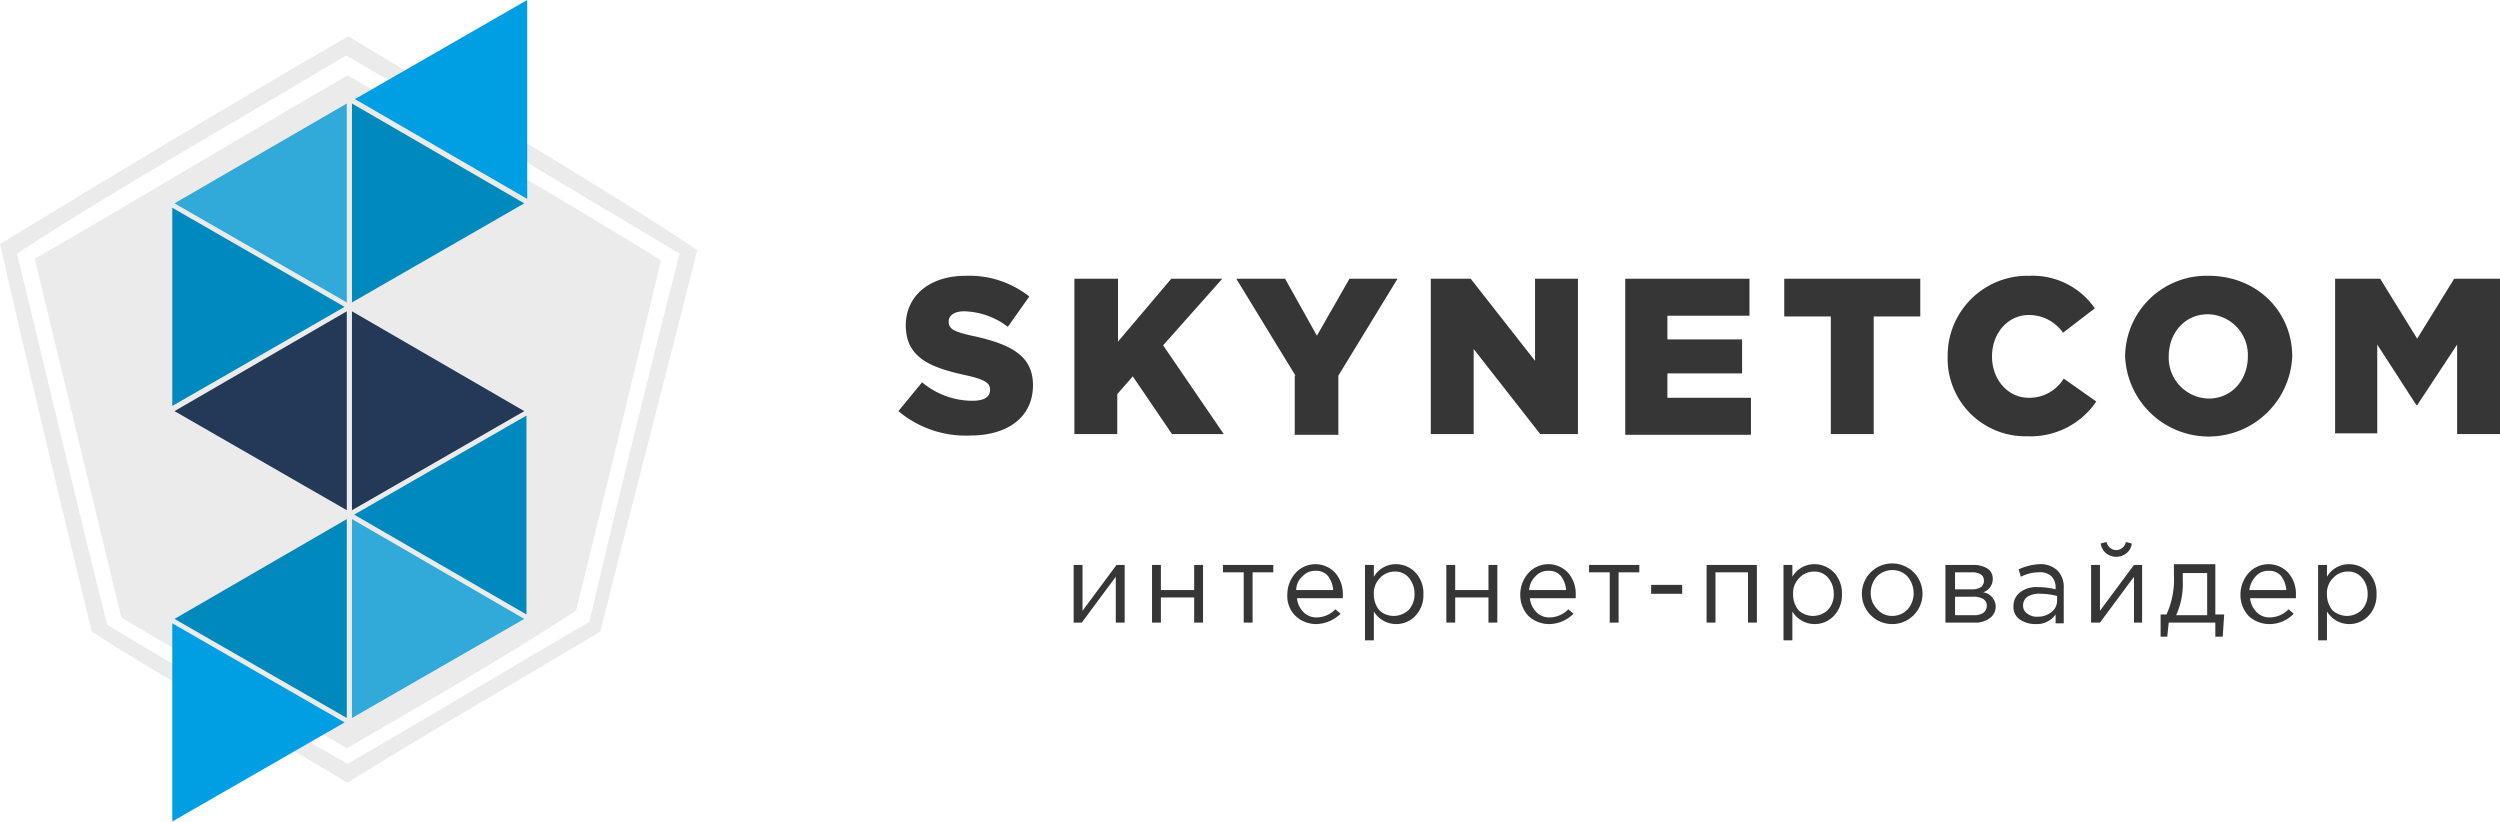
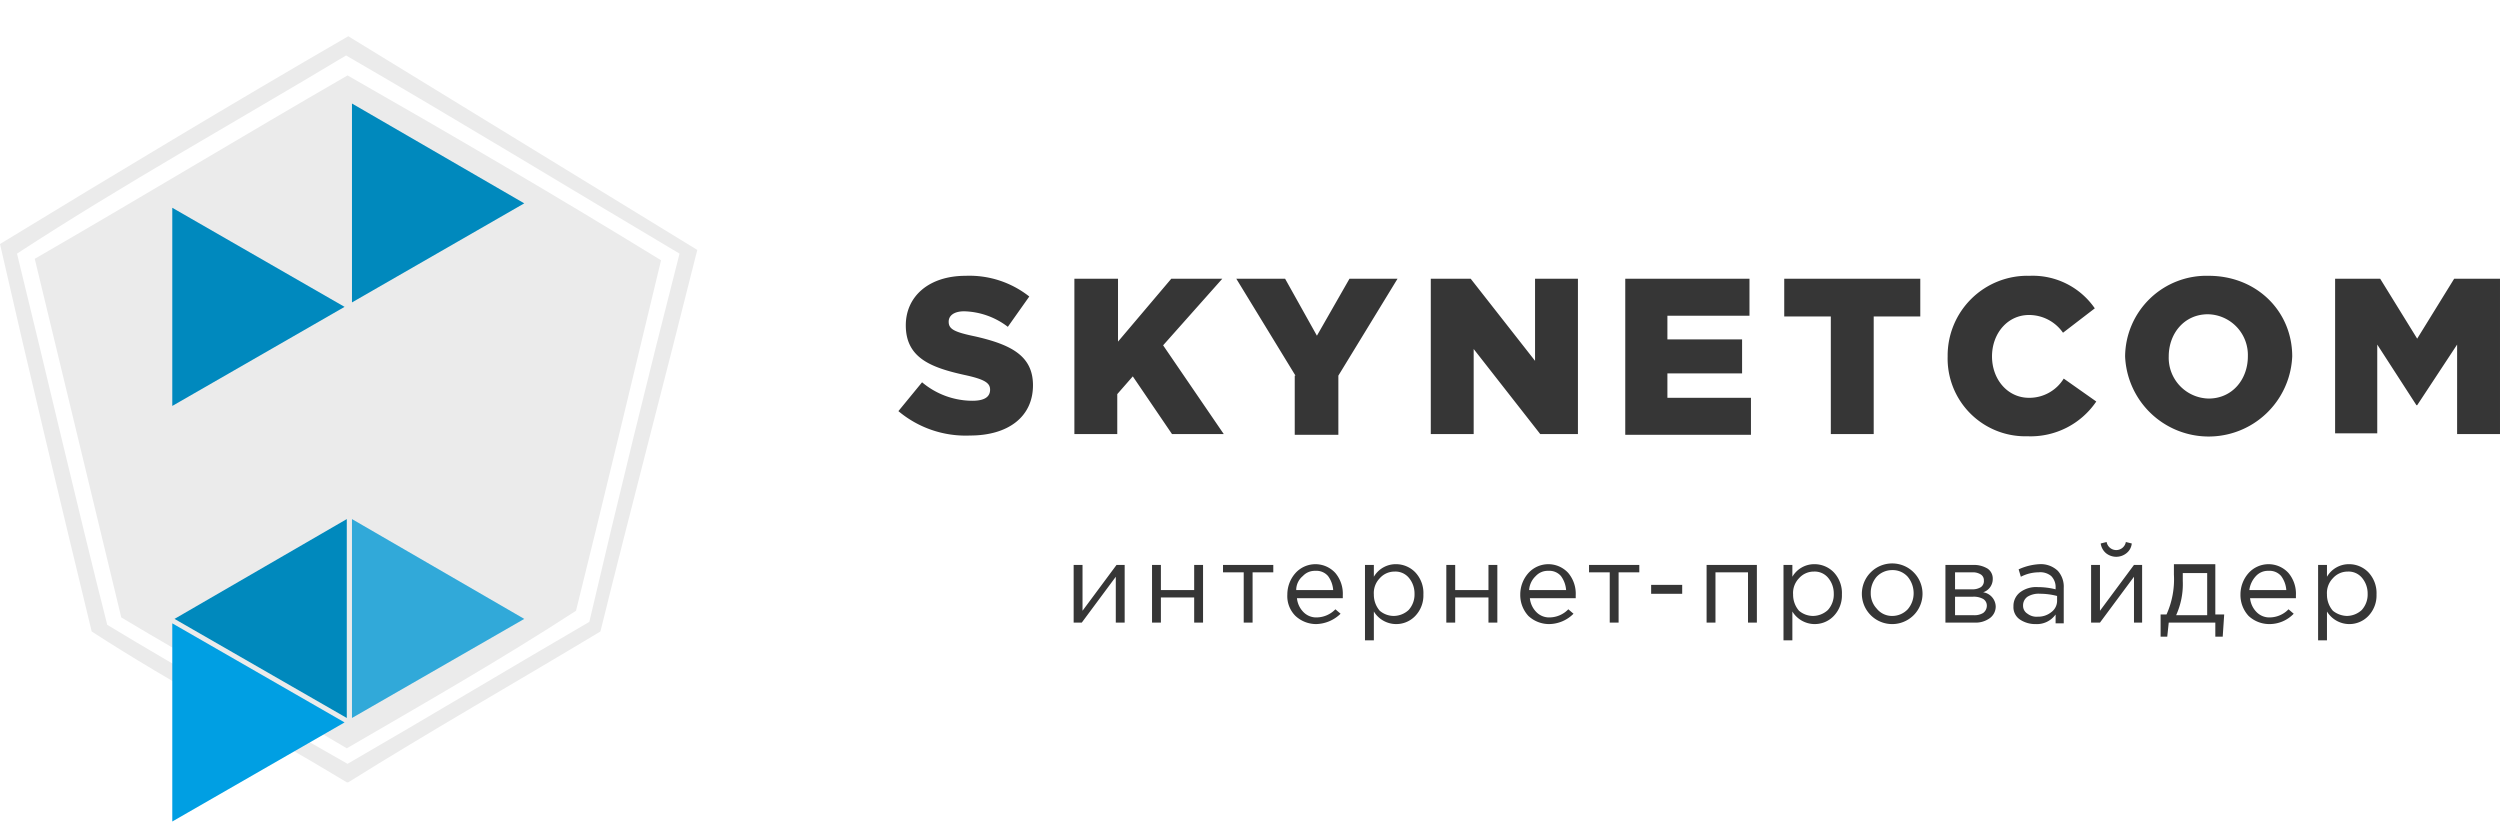
<svg xmlns="http://www.w3.org/2000/svg" viewBox="0 0 338.1 111.1">
  <defs>
    <style>.cls-1{fill:#ebebeb}.cls-2{fill:#31a9d9}.cls-3{fill:#0089bd}.cls-4{fill:#009fe3}.cls-5{fill:#243858}.cls-6{fill:#0089be}</style>
  </defs>
  <g id="Слой_2" data-name="Слой 2">
    <g id="Layer_1" data-name="Layer 1">
-       <path class="cls-1" d="M79.7 84.1q5.85-25 12.2-49.8c-15-8.9-29.9-18-45.1-26.8C32 16.4 16.7 24.9 2.3 34.3c4.1 16.7 8 33.6 12.2 50.2C24.9 90.8 36 97 47 103.3 57.9 97 68.7 90.5 79.7 84.1zm14.6-50.3C90 51 85.5 68 81.2 85.4c-11.3 6.8-22.9 13.4-34.1 20.4h-.2c-11.4-6.9-23.4-13.2-34.5-20.4C8.2 68 4 50.6 0 33c15.6-9.5 31.2-18.9 47.1-28.1C62.9 14.5 79 23.7 94.3 33.8z" />
+       <path class="cls-1" d="M79.7 84.1q5.85-25 12.2-49.8c-15-8.9-29.9-18-45.1-26.8C32 16.4 16.7 24.9 2.3 34.3c4.1 16.7 8 33.6 12.2 50.2C24.9 90.8 36 97 47 103.3 57.9 97 68.7 90.5 79.7 84.1zm14.6-50.3C90 51 85.5 68 81.2 85.4c-11.3 6.8-22.9 13.4-34.1 20.4h-.2c-11.4-6.9-23.4-13.2-34.5-20.4C8.2 68 4 50.6 0 33c15.6-9.5 31.2-18.9 47.1-28.1z" />
      <path class="cls-1" d="M89.4 35.2C85.6 51 81.8 66.9 77.9 82.6c-10 6.5-20.5 12.5-31 18.6-10.1-6-20.5-11.7-30.5-17.7C12.5 67.3 8.6 51.2 4.7 35 18.9 26.8 32.8 18.4 47 10.2c14.2 8.1 28.4 16.4 42.4 25z" />
-       <path id="Blue_5" data-name="Blue 5" class="cls-2" d="M46.9 14L23.6 27.5l23.3 13.4V14z" />
      <path id="Blue_4" data-name="Blue 4" class="cls-3" d="M70.9 27.5L47.6 14v26.9l23.3-13.4z" />
-       <path id="Blue_3" data-name="Blue 3" class="cls-4" d="M71.3 26.9V0L48 13.4l23.3 13.5z" />
-       <path id="Blue_2" data-name="Blue 2" class="cls-5" d="M46.9 42.1L23.6 55.6 46.9 69V42.1z" />
      <path id="Blue_1" data-name="Blue 1" class="cls-6" d="M46.6 41.5L23.3 28.1v26.8l23.3-13.4z" />
      <path id="Blue_5-2" data-name="Blue 5" class="cls-2" d="M47.6 97.1l23.3-13.4-23.3-13.5v26.9z" />
      <path id="Blue_4-2" data-name="Blue 4" class="cls-3" d="M23.6 83.7l23.3 13.4V70.2L23.6 83.7z" />
      <path id="Blue_3-2" data-name="Blue 3" class="cls-4" d="M23.3 84.3v26.8l23.3-13.4-23.3-13.4z" />
-       <path id="Blue_2-2" data-name="Blue 2" class="cls-5" d="M47.6 69l23.3-13.4-23.3-13.5V69z" />
-       <path id="Blue_1-2" data-name="Blue 1" class="cls-6" d="M47.9 69.6l23.3 13.5V56.2L47.9 69.6z" />
      <path d="M121.5 55.6l3.2-3.9a10.61 10.61 0 006.8 2.5q2.4 0 2.4-1.5c0-.9-.7-1.4-3.5-2-4.5-1-7.9-2.3-7.9-6.7 0-3.9 3.1-6.7 8.1-6.7a13.06 13.06 0 018.6 2.8l-2.9 4.1a10.13 10.13 0 00-5.9-2.1c-1.4 0-2.1.6-2.1 1.4 0 1 .7 1.4 3.6 2 4.8 1.1 7.8 2.6 7.8 6.6 0 4.3-3.4 6.8-8.5 6.8a14.14 14.14 0 01-9.7-3.3zm23.9-17.9h5.8v8.5l7.2-8.5h6.9l-8 9 8.2 12h-7l-5.3-7.8-2.1 2.4v5.4h-5.8v-21zm29.8 13.1l-8-13.1h6.6l4.3 7.7 4.4-7.7h6.5l-8 13.1v8h-5.9v-8zm18.3-13.1h5.4l8.7 11.1V37.7h5.8v21h-5.1l-9-11.5v11.5h-5.8zm26.3 0h16.8v5h-11.1v3.2h10.1v4.6h-10.1v3.3h11.3v5h-17V37.7zm27.8 5.1h-6.3v-5.1h18.4v5.1h-6.3v15.9h-5.8zm15.8 5.4a10.79 10.79 0 0111.1-10.9 10.19 10.19 0 018.8 4.4L279 45a5.6 5.6 0 00-4.6-2.4c-2.9 0-5 2.5-5 5.6s2.1 5.6 5 5.6a5.46 5.46 0 004.7-2.6l4.4 3.1a10.72 10.72 0 01-9.3 4.7 10.51 10.51 0 01-10.8-10.8zm24 0a11 11 0 0111.3-10.9c6.5 0 11.3 4.8 11.3 10.9a11.31 11.31 0 01-22.6 0zm16.6 0a5.51 5.51 0 00-5.4-5.7c-3.2 0-5.3 2.6-5.3 5.7a5.51 5.51 0 005.4 5.7c3.2 0 5.3-2.6 5.3-5.7zm11.7-10.5h6.2l5 8.1 5-8.1h6.2v21h-5.8V46.6l-5.4 8.2h-.1l-5.3-8.2v12h-5.7V37.7zM145.2 84.2v-7.8h1.2v6.2l4.6-6.2h1.1v7.8h-1.2V78l-4.6 6.2zm10.6 0v-7.8h1.2v3.4h4.5v-3.4h1.2v7.8h-1.2v-3.4H157v3.4zm12.4 0v-6.8h-2.8v-1h6.8v1h-2.8v6.8zm9.8.2a4.11 4.11 0 01-2.8-1.1 3.77 3.77 0 01-1.1-2.9 4.36 4.36 0 011.1-2.9 3.64 3.64 0 015.4 0 4.36 4.36 0 011 3v.4h-6.2a3.1 3.1 0 00.9 1.9 2.41 2.41 0 001.8.7 3.58 3.58 0 002.5-1.1l.7.6a4.89 4.89 0 01-3.3 1.4zm-2.7-4.6h5a3.61 3.61 0 00-.7-1.9 2.06 2.06 0 00-1.7-.7 2.19 2.19 0 00-1.7.7 2.46 2.46 0 00-.9 1.9zm9.3 6.8V76.4h1.2V78a3.42 3.42 0 013-1.7 3.63 3.63 0 012.6 1.1 4.08 4.08 0 011.1 3 4 4 0 01-1.1 2.9 3.55 3.55 0 01-5.6-.6v3.9zm3.9-3.3a3 3 0 002-.8 3.11 3.11 0 00.8-2.2 3.29 3.29 0 00-.8-2.2 2.36 2.36 0 00-1.9-.8 2.66 2.66 0 00-2 .9 2.86 2.86 0 00-.8 2.2 3.29 3.29 0 00.8 2.2 2.94 2.94 0 001.9.7zm7.1.9v-7.8h1.2v3.4h4.5v-3.4h1.2v7.8h-1.2v-3.4h-4.5v3.4zm13.9.2a4.11 4.11 0 01-2.8-1.1 4.17 4.17 0 01-1.1-2.9 4.36 4.36 0 011.1-2.9 3.64 3.64 0 015.4 0 4.36 4.36 0 011 3v.4h-6.2a3.1 3.1 0 00.9 1.9 2.41 2.41 0 001.8.7 3.58 3.58 0 002.5-1.1l.7.6a4.71 4.71 0 01-3.3 1.4zm-2.7-4.6h5a3.61 3.61 0 00-.7-1.9 2.06 2.06 0 00-1.7-.7 2.19 2.19 0 00-1.7.7 2.84 2.84 0 00-.9 1.9zm10.9 4.4v-6.8h-2.8v-1h6.8v1h-2.8v6.8zm5.6-3.9v-1.2h4.2v1.2zm7.5 3.9v-7.8h6.8v7.8h-1.2v-6.8H232v6.8zm10.4 2.4V76.4h1.2V78a3.42 3.42 0 013-1.7 3.63 3.63 0 012.6 1.1 4.08 4.08 0 011.1 3 4 4 0 01-1.1 2.9 3.55 3.55 0 01-5.6-.6v3.9zm4-3.3a3 3 0 002-.8 3.11 3.11 0 00.8-2.2 3.29 3.29 0 00-.8-2.2 2.36 2.36 0 00-1.9-.8 2.66 2.66 0 00-2 .9 2.86 2.86 0 00-.8 2.2 3.29 3.29 0 00.8 2.2 2.94 2.94 0 001.9.7zm13.6-.1a4.1 4.1 0 01-5.8-5.8 4.1 4.1 0 015.8 0 4.1 4.1 0 010 5.8zm-2.9.1a2.88 2.88 0 002.1-.9 3.29 3.29 0 00.8-2.2 3.49 3.49 0 00-.8-2.2 2.72 2.72 0 00-2.1-.9 2.88 2.88 0 00-2.1.9 3.29 3.29 0 00-.8 2.2 3 3 0 00.8 2.1 2.64 2.64 0 002.1 1zm7.2.9v-7.8h3.8a3.56 3.56 0 011.9.5 1.62 1.62 0 01.7 1.4 1.88 1.88 0 01-1.3 1.8 2 2 0 011.7 1.9 1.94 1.94 0 01-.8 1.6 3.28 3.28 0 01-2.1.6zm1.2-4.5h2.4a2.13 2.13 0 001.2-.3 1 1 0 00.4-.9.91.91 0 00-.4-.8 2 2 0 00-1.1-.3h-2.4v2.3zm0 3.5h2.6a2.27 2.27 0 001.3-.3 1.23 1.23 0 00.5-1 1.05 1.05 0 00-.5-.9 2.65 2.65 0 00-1.4-.3h-2.4v2.5zm11 1.2a3.7 3.7 0 01-2.1-.6 2 2 0 01-.9-1.8 2.32 2.32 0 01.9-1.9 3.61 3.61 0 012.4-.7 9.86 9.86 0 012.4.3v-.2a2.11 2.11 0 00-.6-1.6 2.31 2.31 0 00-1.7-.5 5.33 5.33 0 00-2.4.6l-.3-1a7.68 7.68 0 012.8-.7 3.33 3.33 0 012.5.9 3.2 3.2 0 01.8 2.3v4.8H278v-1.2a3.1 3.1 0 01-2.7 1.3zm.3-1a2.79 2.79 0 001.8-.6 1.9 1.9 0 00.8-1.5v-.7a9.08 9.08 0 00-2.3-.3 2.86 2.86 0 00-1.7.4 1.43 1.43 0 00-.6 1.2 1.25 1.25 0 00.6 1.1 2 2 0 001.4.4zm7.2.8v-7.8h1.2v6.2l4.6-6.2h1.1v7.8h-1.1V78l-4.6 6.2zm4.8-9.4a2.21 2.21 0 01-2.8 0 2.09 2.09 0 01-.7-1.3l.8-.2a1.32 1.32 0 002.6 0l.8.2a1.89 1.89 0 01-.7 1.3zm4.6 11.3v-3h.8a11.56 11.56 0 001-5.4v-1.4h5.6v6.8h1.2l-.2 3h-1v-1.9h-6.3l-.2 1.9zm2.1-2.9h4.2v-5.7h-3.3v1.1a10.18 10.18 0 01-.9 4.6zm12.6 1.2a4.11 4.11 0 01-2.8-1.1 4.17 4.17 0 01-1.1-2.9 4.36 4.36 0 011.1-2.9 3.64 3.64 0 015.4 0 4.36 4.36 0 011 3v.4h-6.2a3.1 3.1 0 00.9 1.9 2.41 2.41 0 001.8.7 3.58 3.58 0 002.5-1.1l.7.6a4.53 4.53 0 01-3.3 1.4zm-2.7-4.6h5a3.61 3.61 0 00-.7-1.9 2.06 2.06 0 00-1.7-.7 2.19 2.19 0 00-1.7.7 3.38 3.38 0 00-.9 1.9zm9.3 6.8V76.4h1.2V78a3.42 3.42 0 013-1.7 3.63 3.63 0 012.6 1.1 4.08 4.08 0 011.1 3 4 4 0 01-1.1 2.9 3.55 3.55 0 01-5.6-.6v3.9zm3.9-3.3a3 3 0 002-.8 3.11 3.11 0 00.8-2.2 3.29 3.29 0 00-.8-2.2 2.36 2.36 0 00-1.9-.8 2.66 2.66 0 00-2 .9 2.86 2.86 0 00-.8 2.2 3.29 3.29 0 00.8 2.2 3.16 3.16 0 001.9.7z" fill="#363636" />
    </g>
  </g>
</svg>